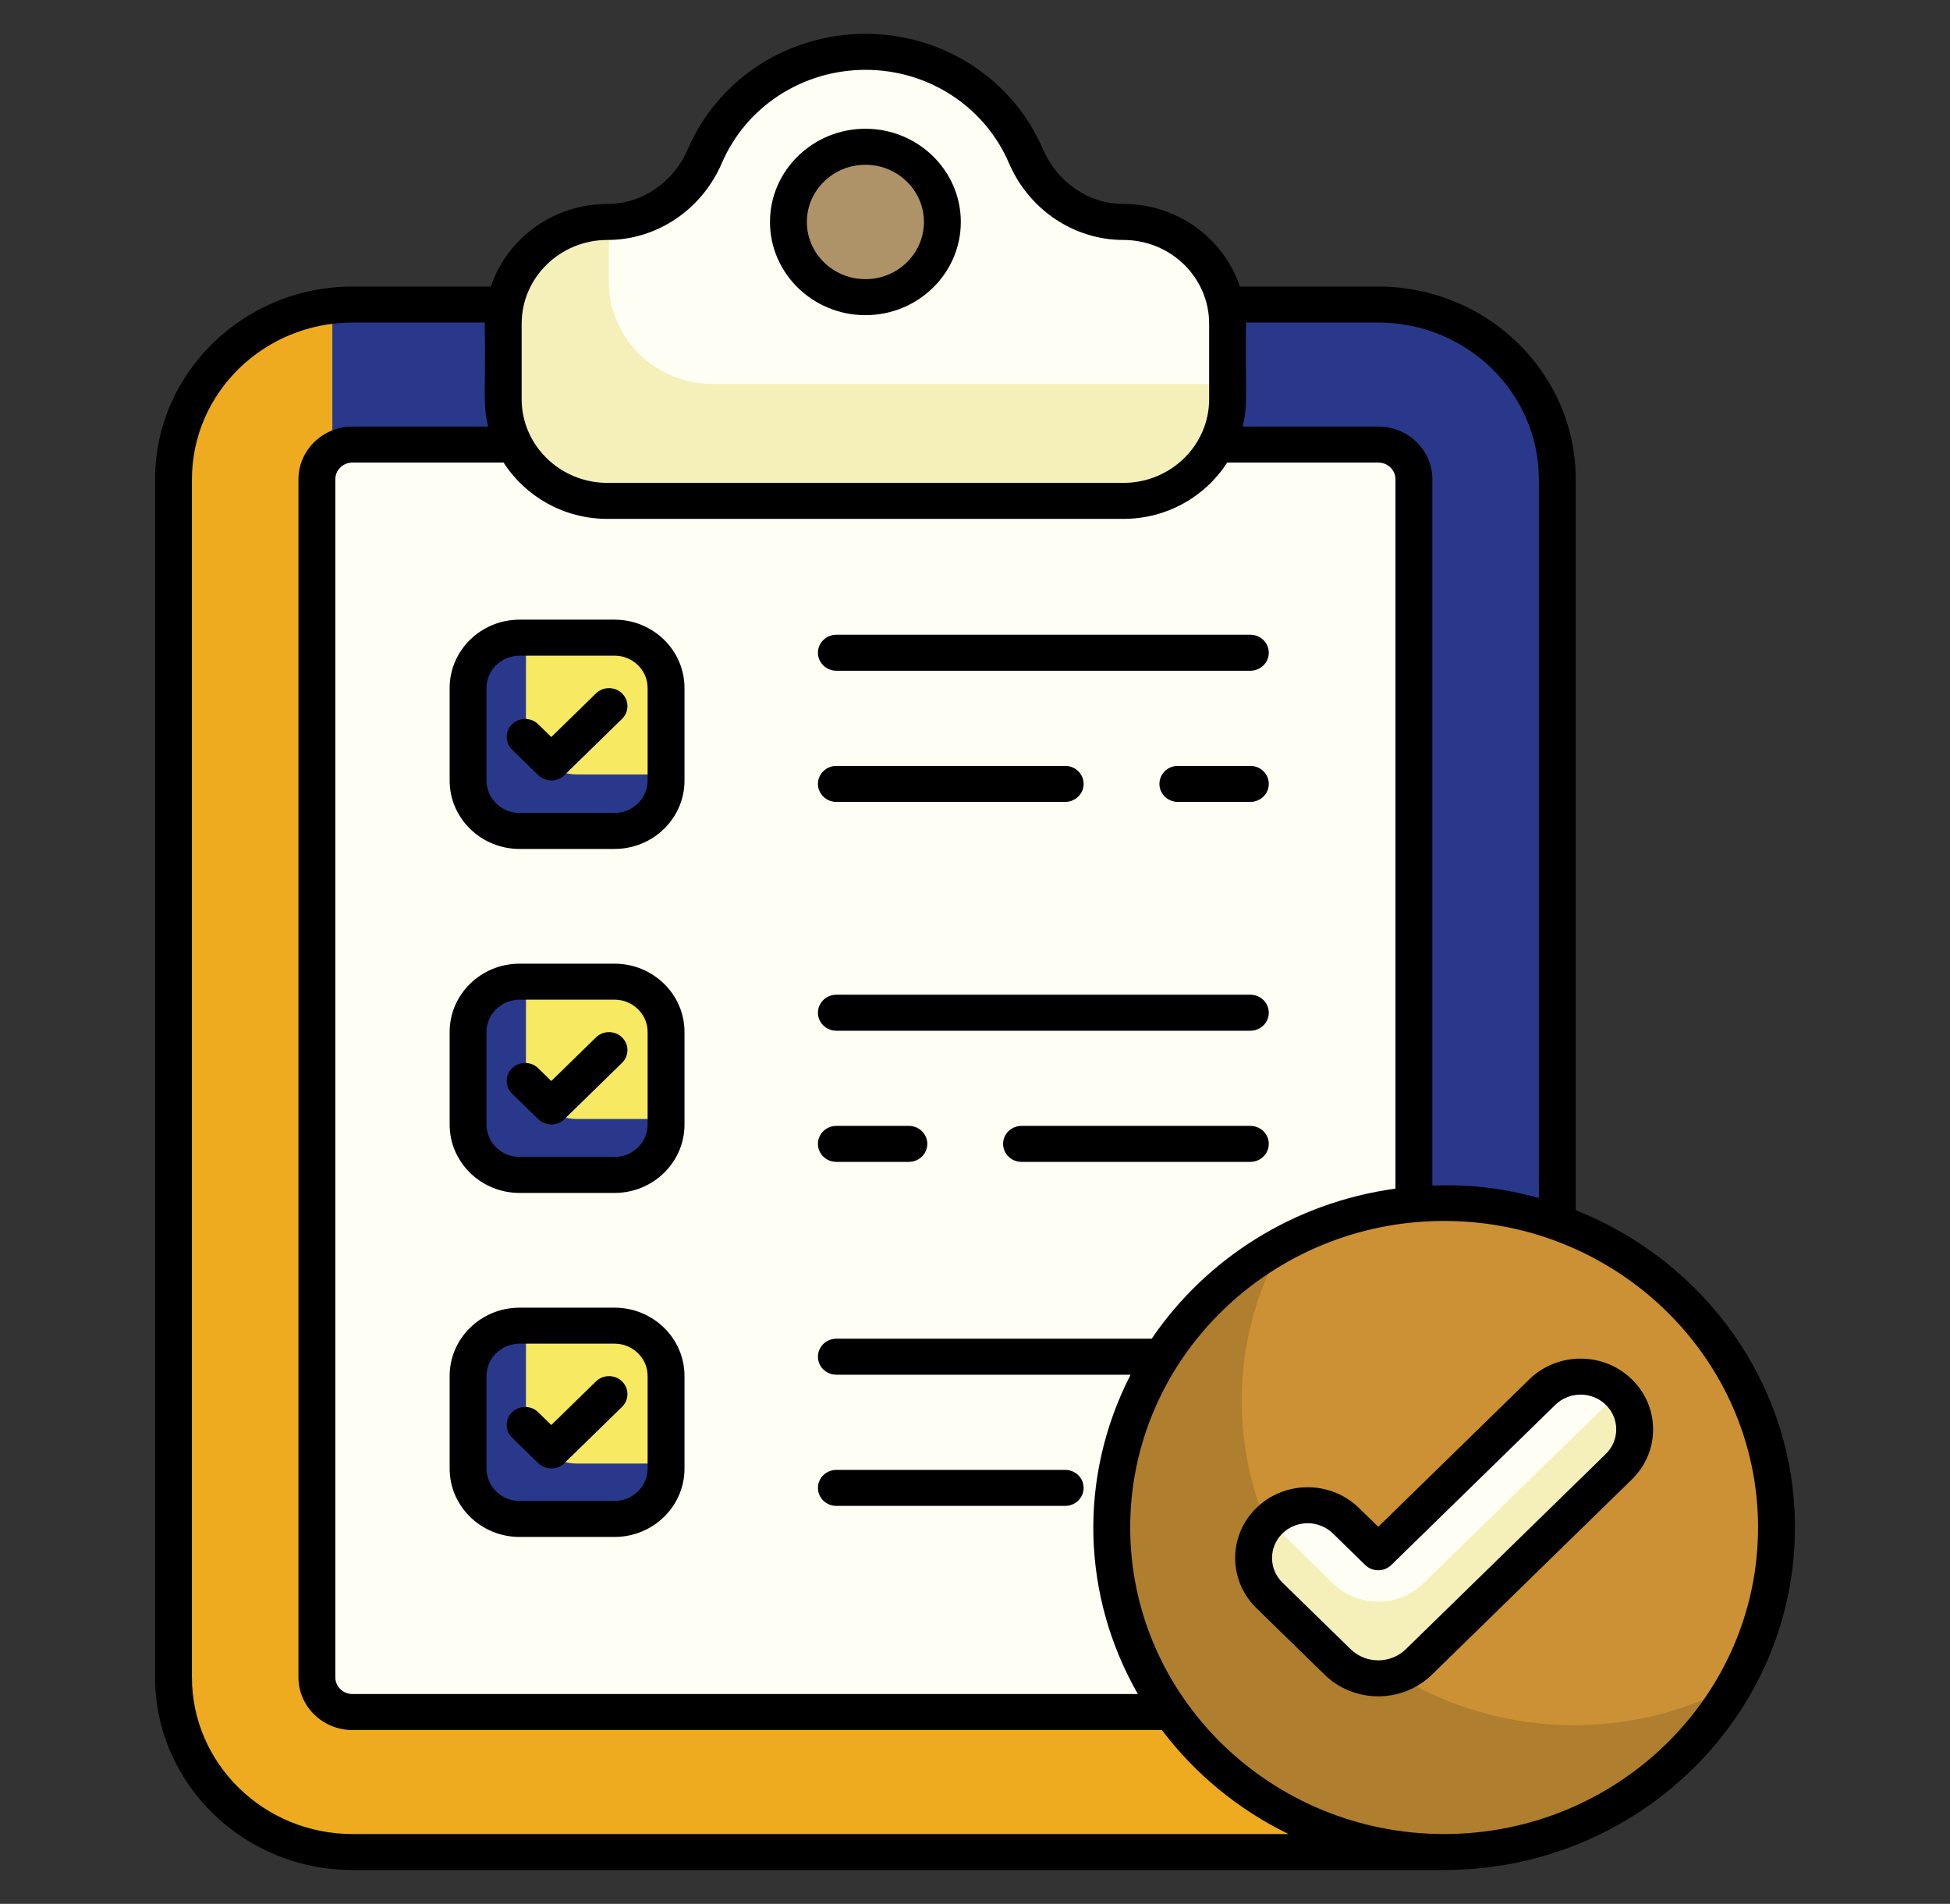
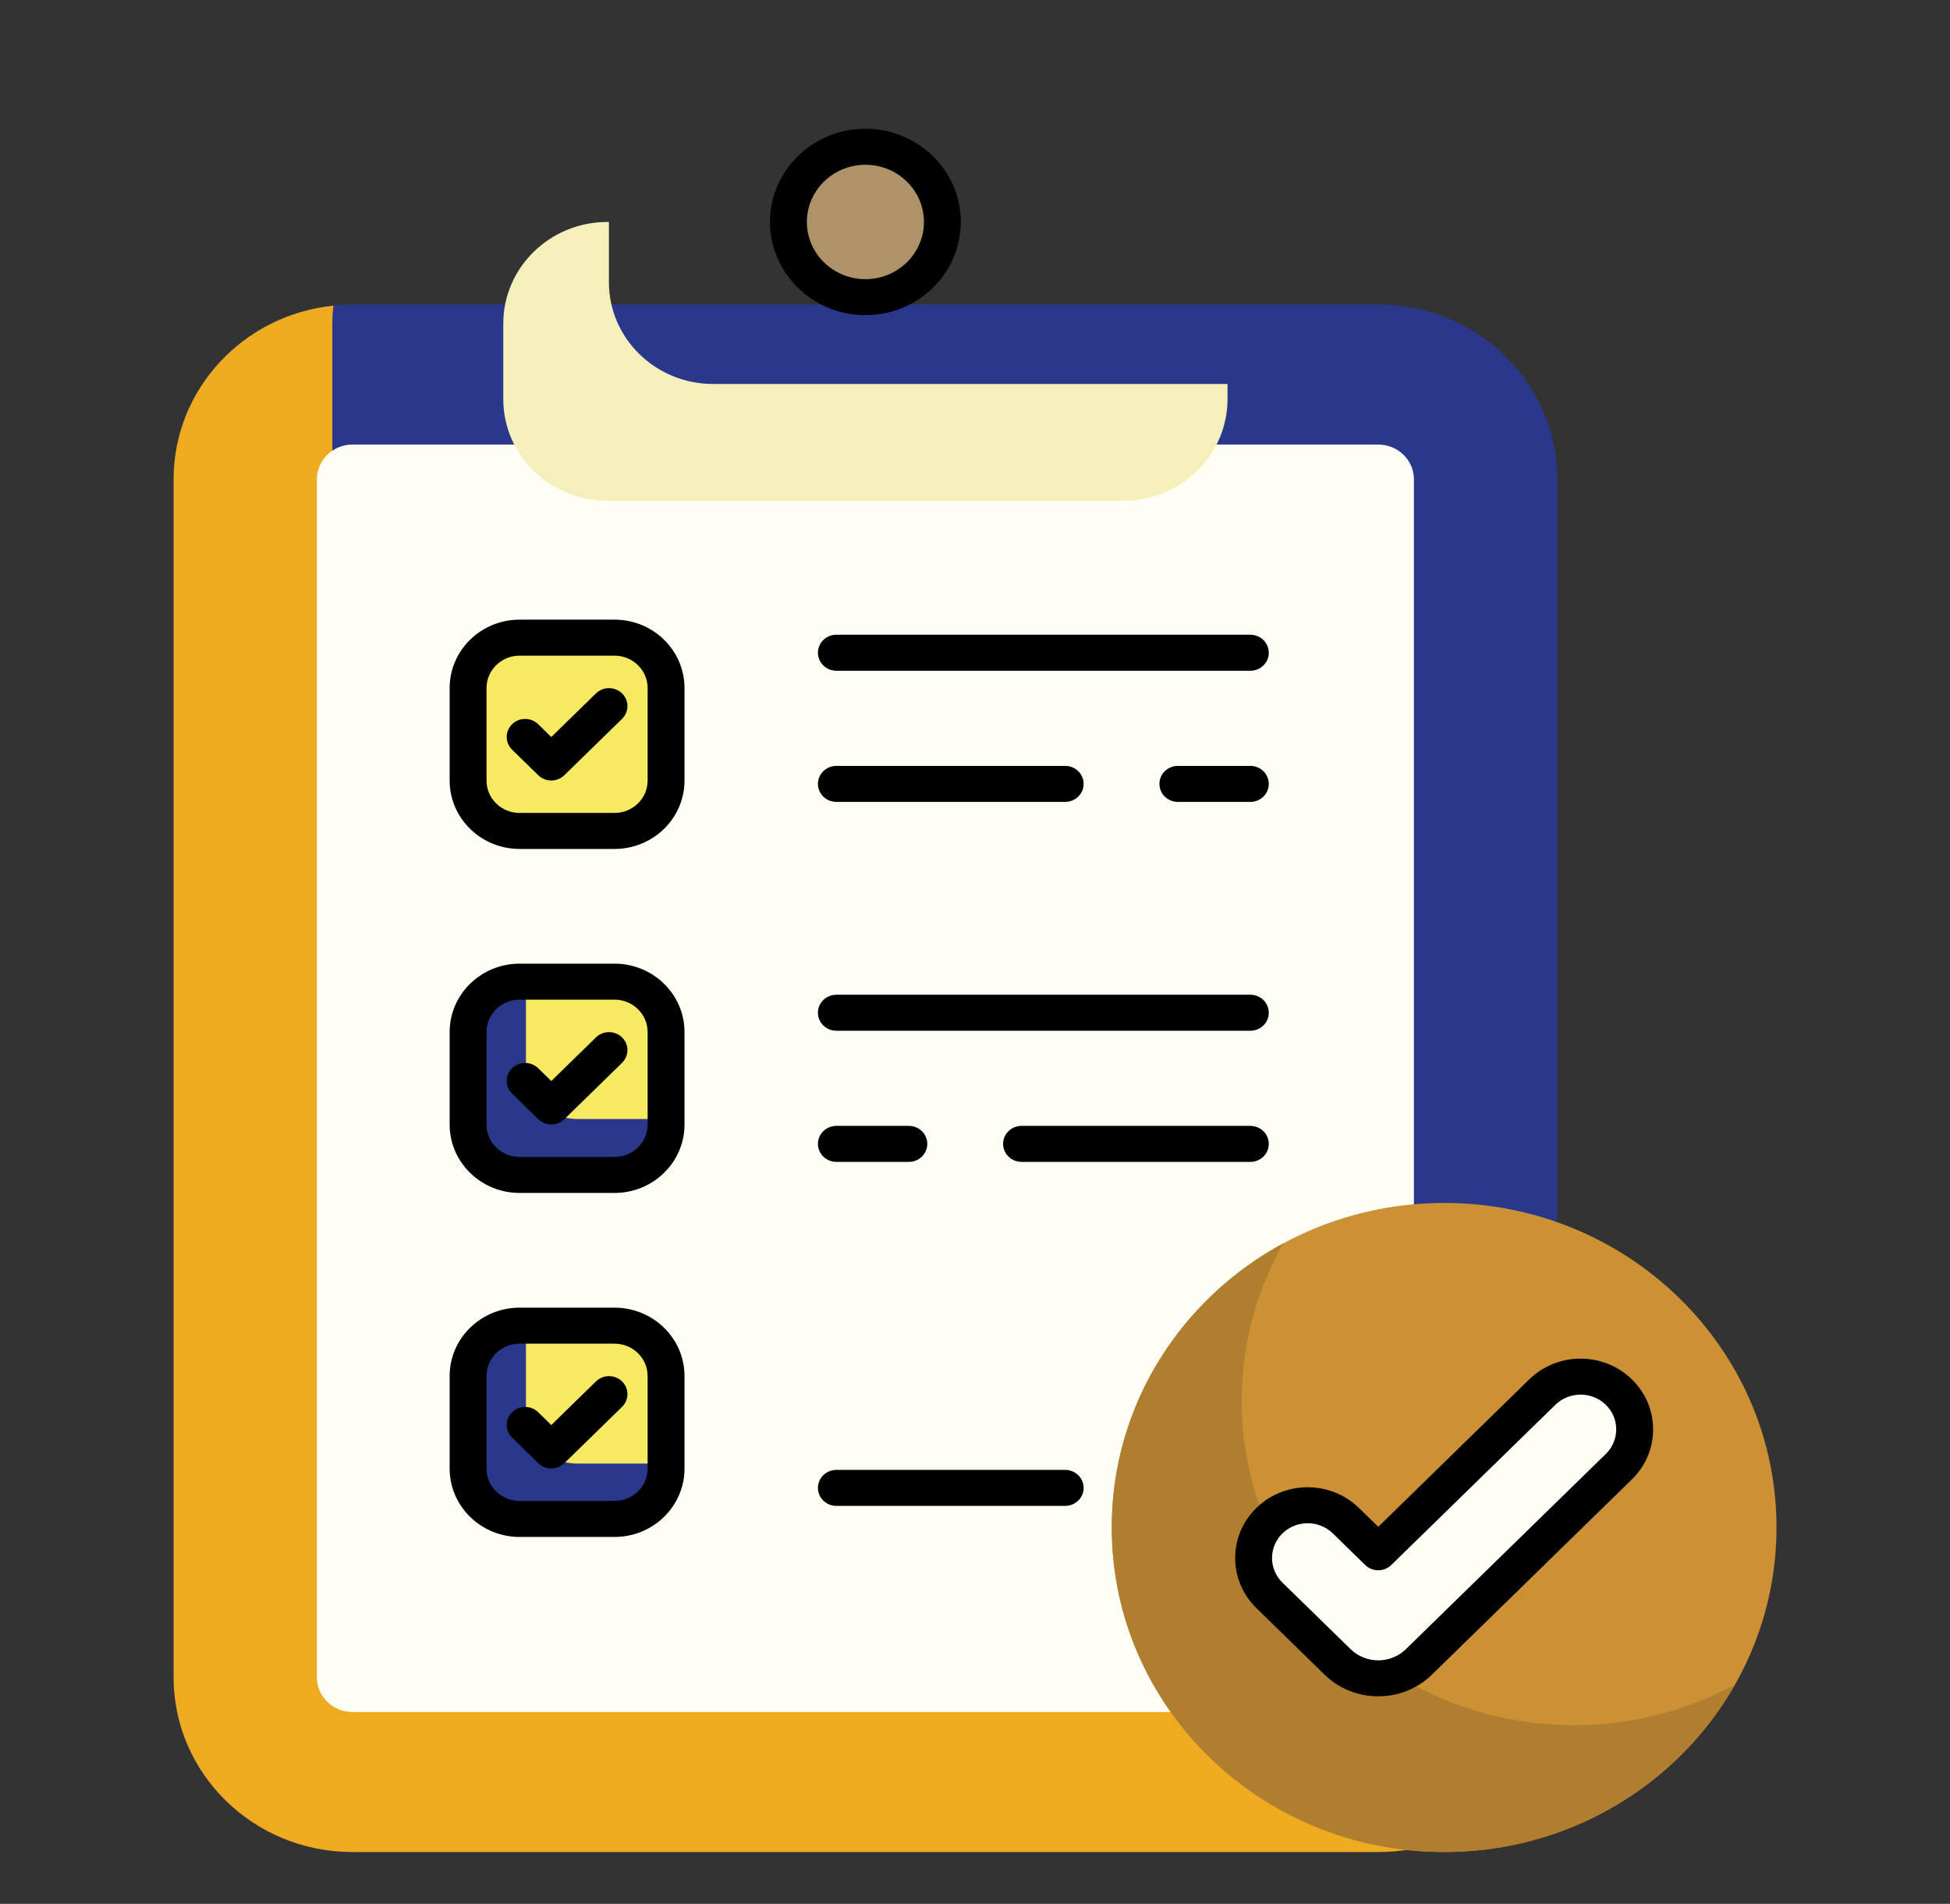
<svg xmlns="http://www.w3.org/2000/svg" width="338" height="330" viewBox="0 0 338 330" fill="none">
  <rect x="0" y="0" width="338" height="330" fill="#333333" stroke="none" />
  <path d="M269.931 83.079V290.73C269.931 307.457 256.042 321.016 238.91 321.016H61.095C43.963 321.016 30.074 307.457 30.074 290.73V83.079C30.074 66.352 43.963 52.792 61.095 52.792H238.909C256.042 52.792 269.931 66.352 269.931 83.079Z" fill="#2A388B" />
  <path d="M269.723 293.962C268.093 309.158 254.926 321.016 238.914 321.016H61.091C43.96 321.016 30.09 307.443 30.09 290.718V83.092C30.09 67.459 42.202 54.572 57.799 52.98C57.671 54.041 57.608 55.102 57.608 56.195V263.852C57.608 280.577 71.51 294.119 88.64 294.119H266.463C267.582 294.118 268.668 294.056 269.723 293.962Z" fill="#EEAB1F" />
  <path d="M61.095 296.752C57.694 296.752 54.927 294.05 54.927 290.73V83.079C54.927 79.758 57.694 77.057 61.095 77.057H238.91C242.311 77.057 245.078 79.758 245.078 83.079V290.729C245.078 294.05 242.311 296.751 238.91 296.751L61.095 296.752Z" fill="#FFFEF4" />
-   <path d="M212.78 56.1V69.19C212.78 78.925 204.697 86.818 194.725 86.818H105.28C95.308 86.818 87.225 78.925 87.225 69.19V56.1C87.225 46.364 95.308 38.472 105.28 38.472C112.797 38.472 119.265 33.822 122.175 27.055C126.738 16.445 137.47 8.983 150.034 8.983C162.53 8.983 173.264 16.448 177.829 27.061C180.739 33.826 187.207 38.472 194.722 38.472H194.725C204.697 38.472 212.78 46.364 212.78 56.1Z" fill="#FFFEF4" />
  <path d="M212.771 66.554V69.174C212.771 78.91 204.686 86.804 194.714 86.804H105.291C95.32 86.804 87.234 78.91 87.234 69.174V56.101C87.234 46.365 95.32 38.471 105.291 38.471H105.547V48.924C105.547 58.659 113.632 66.554 123.604 66.554H212.771Z" fill="#F5F0BA" />
  <path d="M163.346 38.474C163.346 45.678 157.374 51.508 150.01 51.508C142.631 51.508 136.659 45.678 136.659 38.474C136.659 31.283 142.631 25.439 150.01 25.439C157.374 25.439 163.346 31.283 163.346 38.474Z" fill="#AE9368" />
  <path d="M115.45 119.247V135.308C115.45 140.124 111.451 144.029 106.518 144.029H90.067C85.134 144.029 81.135 140.124 81.135 135.308V119.247C81.135 114.43 85.134 110.525 90.067 110.525H106.518C111.451 110.526 115.45 114.431 115.45 119.247Z" fill="#F7E961" />
-   <path d="M115.454 134.234V135.295C115.454 140.131 111.459 144.031 106.506 144.031H90.078C85.124 144.031 81.13 140.131 81.13 135.295V119.256C81.13 114.42 85.125 110.52 90.078 110.52H91.165V125.528C91.165 130.334 95.16 134.234 100.082 134.234H115.454Z" fill="#2A388B" />
  <path d="M115.45 178.873V194.935C115.45 199.751 111.451 203.656 106.518 203.656H90.067C85.134 203.656 81.135 199.751 81.135 194.935V178.873C81.135 174.057 85.134 170.152 90.067 170.152H106.518C111.451 170.152 115.45 174.057 115.45 178.873Z" fill="#F7E961" />
  <path d="M115.454 193.956V195.017C115.454 199.854 111.459 203.754 106.506 203.754H90.078C85.124 203.754 81.13 199.853 81.13 195.017V178.979C81.13 174.142 85.125 170.242 90.078 170.242H91.165V185.251C91.165 190.056 95.16 193.956 100.082 193.956H115.454Z" fill="#2A388B" />
  <path d="M115.45 238.499V254.561C115.45 259.377 111.451 263.282 106.518 263.282H90.067C85.134 263.282 81.135 259.377 81.135 254.561V238.499C81.135 233.683 85.134 229.778 90.067 229.778H106.518C111.451 229.779 115.45 233.684 115.45 238.499Z" fill="#F7E961" />
  <path d="M115.454 253.682V254.743C115.454 259.579 111.459 263.48 106.506 263.48H90.078C85.124 263.48 81.13 259.579 81.13 254.743V238.704C81.13 233.868 85.125 229.968 90.078 229.968H91.165V244.976C91.165 249.782 95.16 253.682 100.082 253.682H115.454Z" fill="#2A388B" />
  <path d="M307.926 264.754C307.926 295.824 282.139 321.016 250.316 321.016C218.494 321.016 192.707 295.824 192.707 264.754C192.707 233.684 218.494 208.508 250.316 208.508C282.139 208.508 307.926 233.684 307.926 264.754Z" fill="#CC9134" />
  <path d="M300.714 292.005C290.901 309.299 272.011 321.008 250.315 321.008C218.492 321.008 192.705 295.816 192.705 264.746C192.705 243.549 204.697 225.106 222.427 215.51C217.85 223.591 215.232 232.881 215.232 242.768C215.232 273.838 241.019 299.03 272.841 299.03C282.952 299.03 292.452 296.489 300.714 292.005Z" fill="#B07E2F" />
  <path d="M231.853 288.066L220.032 276.524C216.371 272.95 216.371 267.155 220.032 263.582C223.693 260.008 229.627 260.008 233.288 263.582L238.896 269.057L267.339 241.288C270.999 237.714 276.934 237.714 280.595 241.288C284.255 244.862 284.255 250.656 280.595 254.23L245.939 288.067C242.049 291.863 235.743 291.863 231.853 288.066Z" fill="#FFFEF4" />
-   <path d="M283.344 247.762C283.344 250.097 282.427 252.449 280.591 254.225L245.943 288.067C242.056 291.864 235.751 291.866 231.861 288.071L220.027 276.528C216.4 272.971 216.373 267.236 219.961 263.666C219.986 263.666 220.001 263.665 220.027 263.665L231.104 274.48C235.414 278.671 242.378 278.671 246.688 274.48L280.591 241.379C280.629 241.38 280.652 241.38 280.69 241.38C282.459 243.149 283.344 245.448 283.344 247.762Z" fill="#F5F0BA" />
-   <path d="M238.91 49.671H214.92C212.14 41.37 204.142 35.351 194.722 35.351C188.732 35.351 183.258 31.623 180.776 25.852C175.552 13.709 163.484 5.863 150.034 5.863C136.542 5.863 124.449 13.707 119.229 25.847C116.745 31.62 111.27 35.351 105.281 35.351C95.862 35.351 87.866 41.37 85.086 49.671H61.096C42.228 49.671 26.878 64.657 26.878 83.078V290.729C26.878 309.149 42.228 324.135 61.096 324.135C139.219 324.135 121.545 324.135 250.316 324.135C283.844 324.135 311.122 297.497 311.122 264.753C311.122 239.896 295.377 218.591 273.126 209.761V83.078C273.127 64.657 257.777 49.671 238.91 49.671ZM238.91 55.912C254.253 55.912 266.734 68.098 266.734 83.078V207.647C259.849 205.757 254.315 205.292 248.275 205.488V83.078C248.275 78.038 244.074 73.937 238.91 73.937H215.393C216.361 69.923 215.816 68.32 215.976 56.1C215.976 56.037 215.967 55.976 215.966 55.912H238.91ZM199.624 232.043H144.971C143.206 232.043 141.775 233.44 141.775 235.163C141.775 236.886 143.207 238.283 144.971 238.283H195.969C186.76 256.228 187.584 276.786 197.23 293.631H61.094C59.456 293.631 58.123 292.33 58.123 290.73V83.078C58.123 81.478 59.456 80.177 61.094 80.177H87.287C91.05 86.028 97.699 89.937 105.281 89.937H194.725C202.308 89.937 208.957 86.028 212.718 80.177H238.909C240.548 80.177 241.882 81.478 241.882 83.078V206.027C224.268 208.43 209.043 218.175 199.624 232.043ZM90.421 56.1C90.421 48.101 97.087 41.592 105.281 41.592C113.851 41.592 121.64 36.36 125.121 28.264C129.342 18.448 139.122 12.105 150.033 12.105C160.904 12.105 170.657 18.449 174.883 28.268C178.361 36.362 186.152 41.592 194.725 41.592C202.918 41.592 209.585 48.101 209.585 56.1V69.189C209.585 77.188 202.918 83.697 194.725 83.697H105.281C97.088 83.697 90.421 77.188 90.421 69.189V56.1ZM61.096 317.896C45.752 317.896 33.27 305.708 33.27 290.73V83.078C33.27 68.098 45.753 55.912 61.096 55.912H84.039C84.038 55.976 84.029 56.037 84.029 56.1C84.19 68.298 83.643 69.919 84.612 73.937H61.094C55.932 73.937 51.731 78.038 51.731 83.078V290.73C51.731 295.77 55.933 299.871 61.094 299.871H201.395C207.123 307.461 214.633 313.661 223.345 317.896H61.096ZM304.73 264.754C304.73 294.056 280.32 317.896 250.316 317.896C220.312 317.896 195.902 294.056 195.902 264.754C195.902 235.46 220.312 211.628 250.316 211.628C280.32 211.628 304.73 235.46 304.73 264.754Z" fill="black" />
  <path d="M150.01 54.627C159.126 54.627 166.542 47.381 166.542 38.473C166.542 29.565 159.126 22.318 150.01 22.318C140.885 22.318 133.464 29.565 133.464 38.473C133.464 47.381 140.885 54.627 150.01 54.627ZM150.01 28.559C155.601 28.559 160.15 33.006 160.15 38.473C160.15 43.94 155.601 48.387 150.01 48.387C144.41 48.387 139.855 43.94 139.855 38.473C139.855 33.006 144.41 28.559 150.01 28.559ZM106.518 107.405H90.067C83.378 107.405 77.939 112.716 77.939 119.246V135.308C77.939 141.838 83.378 147.149 90.067 147.149H106.518C113.207 147.149 118.646 141.838 118.646 135.308V119.246C118.646 112.716 113.206 107.405 106.518 107.405ZM112.254 135.308C112.254 138.396 109.681 140.909 106.517 140.909H90.066C86.903 140.909 84.329 138.396 84.329 135.308V119.246C84.329 116.158 86.903 113.645 90.066 113.645H106.517C109.681 113.645 112.254 116.158 112.254 119.246V135.308ZM106.518 167.032H90.067C83.378 167.032 77.939 172.345 77.939 178.873V194.933C77.939 201.464 83.378 206.775 90.067 206.775H106.518C113.207 206.775 118.646 201.464 118.646 194.933V178.873C118.646 172.345 113.206 167.032 106.518 167.032ZM112.254 194.933C112.254 198.022 109.681 200.534 106.517 200.534H90.066C86.903 200.534 84.329 198.022 84.329 194.933V178.873C84.329 175.784 86.903 173.272 90.066 173.272H106.517C109.681 173.272 112.254 175.784 112.254 178.873V194.933ZM106.518 226.658H90.067C83.378 226.658 77.939 231.969 77.939 238.499V254.561C77.939 261.091 83.378 266.402 90.067 266.402H106.518C113.207 266.402 118.646 261.091 118.646 254.561V238.499C118.646 231.969 113.206 226.658 106.518 226.658ZM112.254 254.561C112.254 257.65 109.681 260.162 106.517 260.162H90.066C86.903 260.162 84.329 257.65 84.329 254.561V238.499C84.329 235.411 86.903 232.898 90.066 232.898H106.517C109.681 232.898 112.254 235.411 112.254 238.499V254.561Z" fill="black" />
  <path d="M103.302 120.189L95.558 127.749L93.283 125.529C92.035 124.31 90.01 124.31 88.764 125.529C87.516 126.748 87.516 128.724 88.764 129.942L93.299 134.368C94.547 135.586 96.57 135.586 97.818 134.368L107.821 124.602C109.069 123.383 109.069 121.408 107.821 120.189C106.573 118.97 104.55 118.97 103.302 120.189ZM103.302 179.814L95.558 187.376L93.283 185.154C92.035 183.935 90.012 183.935 88.764 185.154C87.516 186.373 87.516 188.348 88.764 189.567L93.299 193.994C94.544 195.21 96.568 195.215 97.818 193.994L107.821 184.226C109.069 183.007 109.069 181.031 107.821 179.814C106.573 178.595 104.55 178.595 103.302 179.814ZM103.302 239.442L95.558 247.002L93.283 244.782C92.035 243.563 90.01 243.563 88.764 244.782C87.516 246.001 87.516 247.977 88.764 249.195L93.299 253.621C94.547 254.84 96.57 254.84 97.818 253.621L107.821 243.855C109.069 242.636 109.069 240.661 107.821 239.442C106.573 238.223 104.55 238.223 103.302 239.442ZM144.971 116.259H216.727C218.493 116.259 219.923 114.862 219.923 113.139C219.923 111.415 218.492 110.019 216.727 110.019H144.971C143.206 110.019 141.775 111.416 141.775 113.139C141.775 114.862 143.206 116.259 144.971 116.259ZM216.727 132.754H204.163C202.398 132.754 200.967 134.151 200.967 135.874C200.967 137.597 202.399 138.994 204.163 138.994H216.727C218.493 138.994 219.923 137.597 219.923 135.874C219.923 134.15 218.492 132.754 216.727 132.754ZM144.971 138.994H184.632C186.397 138.994 187.828 137.597 187.828 135.874C187.828 134.15 186.396 132.754 184.632 132.754H144.971C143.206 132.754 141.775 134.151 141.775 135.874C141.775 137.597 143.206 138.994 144.971 138.994ZM144.971 178.658H216.727C218.493 178.658 219.923 177.261 219.923 175.538C219.923 173.815 218.492 172.418 216.727 172.418H144.971C143.206 172.418 141.775 173.815 141.775 175.538C141.775 177.261 143.206 178.658 144.971 178.658ZM157.535 195.151H144.971C143.206 195.151 141.775 196.548 141.775 198.271C141.775 199.994 143.206 201.391 144.971 201.391H157.535C159.3 201.391 160.731 199.994 160.731 198.271C160.731 196.548 159.3 195.151 157.535 195.151ZM219.923 198.271C219.923 196.548 218.492 195.151 216.727 195.151H177.066C175.301 195.151 173.871 196.548 173.871 198.271C173.871 199.994 175.302 201.391 177.066 201.391H216.727C218.492 201.391 219.923 199.994 219.923 198.271ZM144.971 261.019H184.632C186.397 261.019 187.828 259.621 187.828 257.899C187.828 256.175 186.396 254.778 184.632 254.778H144.971C143.206 254.778 141.775 256.176 141.775 257.899C141.775 259.621 143.206 261.019 144.971 261.019ZM235.547 261.375C230.649 256.593 222.674 256.589 217.772 261.375C212.871 266.159 212.871 273.946 217.772 278.73L229.593 290.271C234.717 295.276 243.068 295.281 248.198 290.273L282.854 256.435C285.229 254.118 286.537 251.036 286.537 247.759C286.537 244.48 285.228 241.399 282.854 239.082C277.953 234.296 269.978 234.3 265.078 239.082L238.896 264.645L235.547 261.375ZM269.598 243.495C272.011 241.142 275.929 241.148 278.335 243.495C279.502 244.634 280.145 246.147 280.145 247.759C280.145 249.369 279.502 250.883 278.335 252.023L243.679 285.86C241.038 288.432 236.747 288.431 234.112 285.859L222.292 274.318C219.884 271.965 219.884 268.139 222.292 265.788C224.699 263.441 228.613 263.434 231.028 265.788L236.636 271.264C237.885 272.482 239.907 272.482 241.156 271.264L269.598 243.495Z" fill="black" />
</svg>